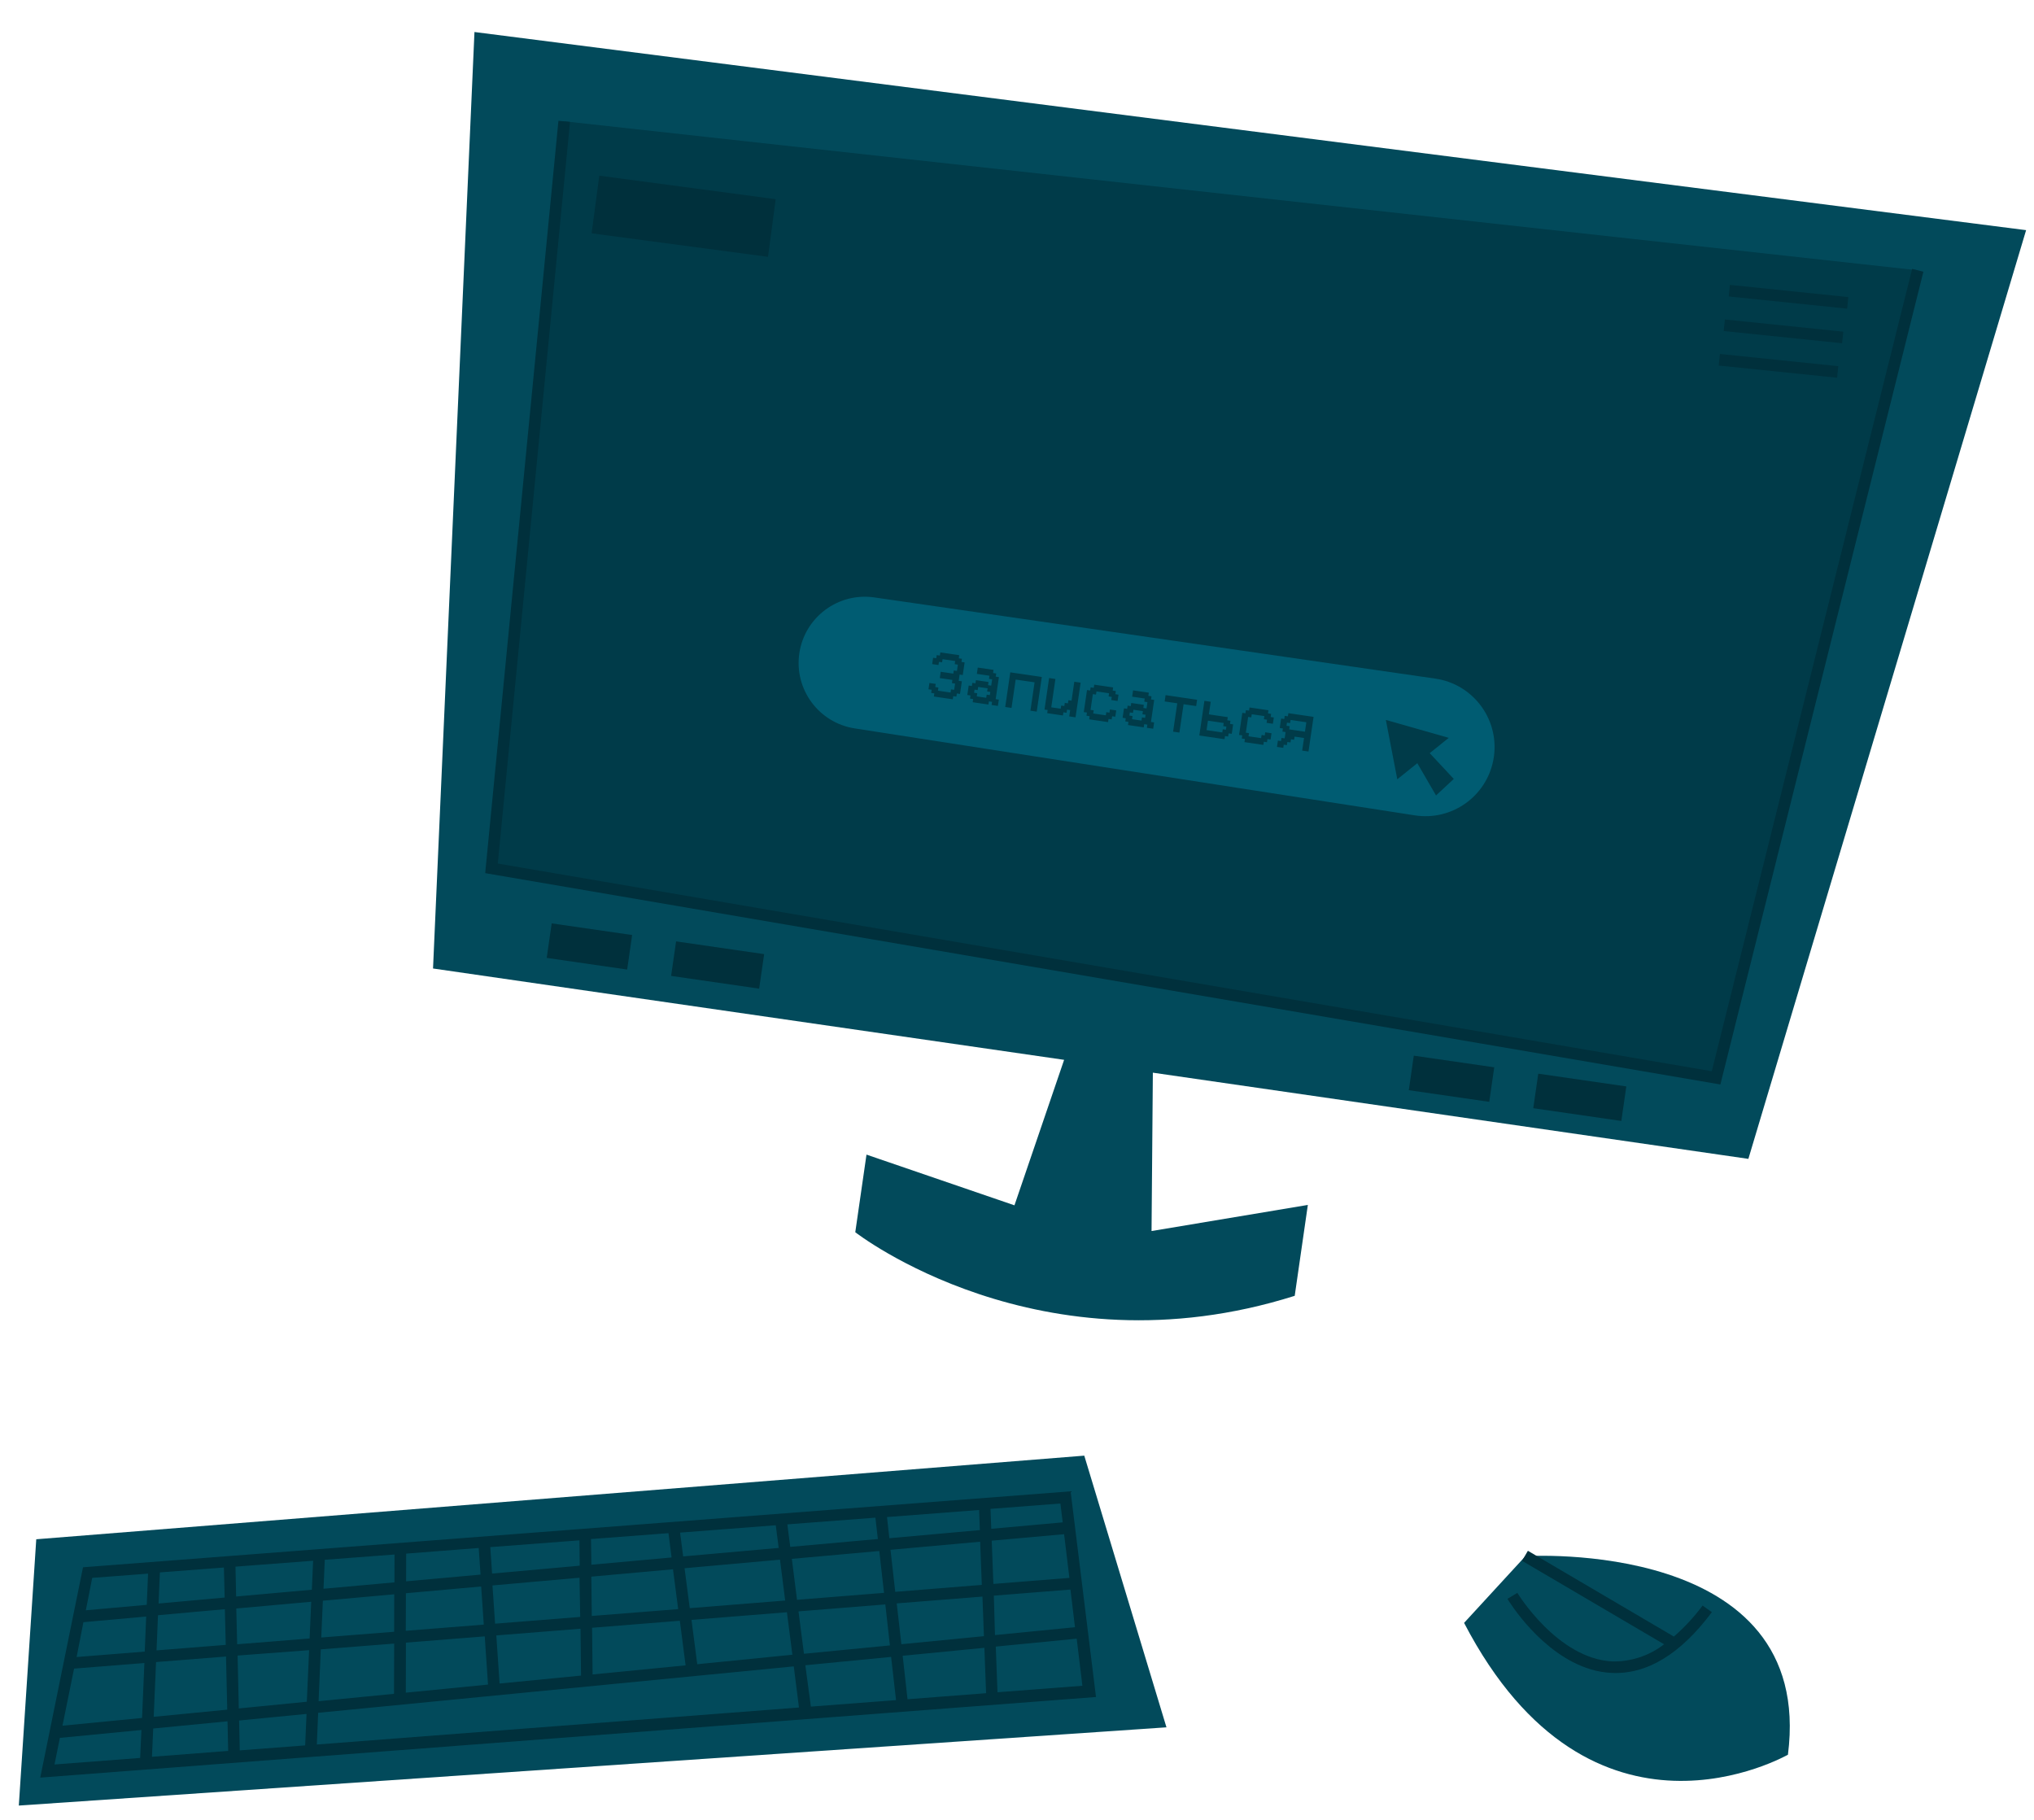
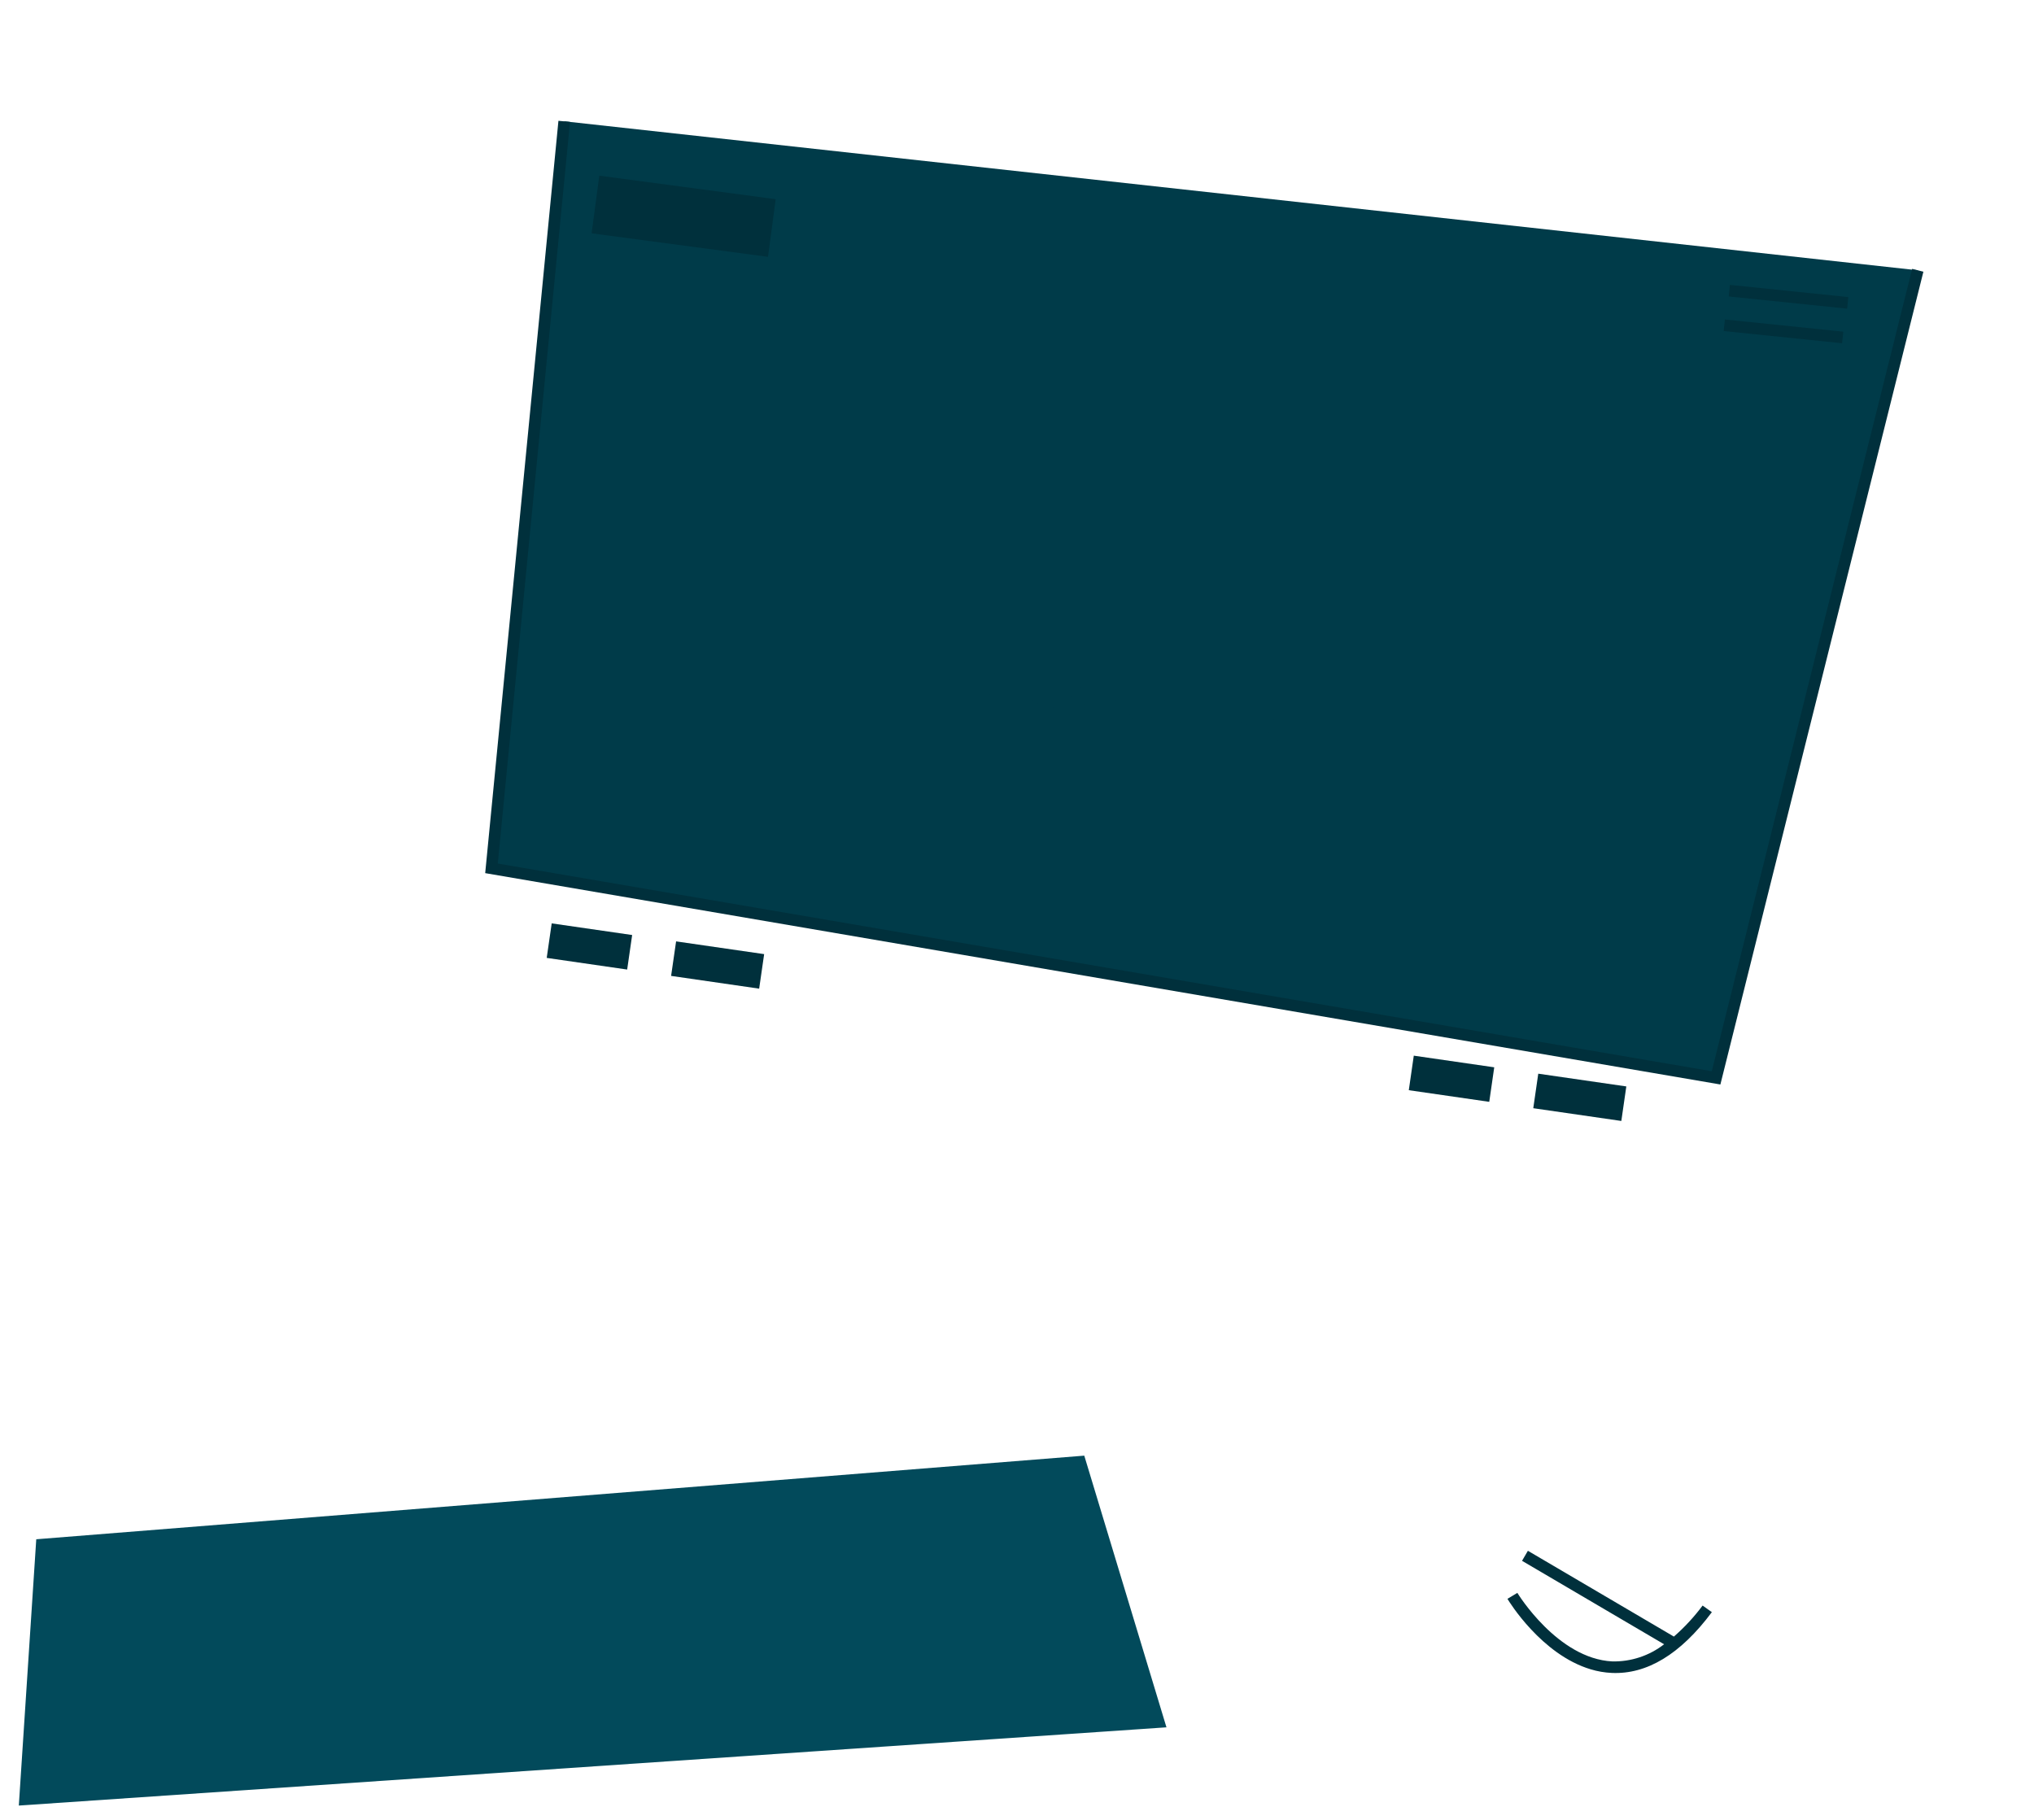
<svg xmlns="http://www.w3.org/2000/svg" width="513" height="459" viewBox="0 0 513 459" fill="none">
  <path d="M9.146 388.227L273.467 367.138L294.197 435.658L4.745 455.391L9.146 388.227Z" fill="#024A5B" />
-   <path d="M270.02 376.135L20.936 395.291L10.152 448.342L276.424 428.013L270.02 376.135ZM21.038 409.141L36.87 407.715L36.502 416.56L19.326 417.927L21.038 409.141ZM247.625 399.735L225.792 401.484L224.595 390.886L247.207 388.846L247.625 399.735ZM250.125 388.582L268.382 386.947L269.716 397.968L250.544 399.492L250.125 388.582ZM171.046 405.846L149.255 407.57L149.141 397.656L169.736 395.796L171.046 405.846ZM172.654 395.532L196.725 393.371L198.032 403.68L173.965 405.603L172.654 395.532ZM146.336 407.813L124.867 409.515L124.21 399.875L146.159 397.924L146.336 407.813ZM122.012 409.753L102.346 411.311L102.37 401.841L121.357 400.135L122.012 409.753ZM99.405 411.555L81.027 413.004L81.431 403.724L99.431 402.106L99.405 411.555ZM78.087 413.248L59.817 414.71L59.591 405.689L78.492 403.989L78.087 413.248ZM77.963 416.196L77.382 429.206L60.229 430.895L59.925 417.556L77.963 416.196ZM80.907 415.995L99.414 414.538L99.371 427.209L80.351 429.069L80.907 415.995ZM102.376 414.292L122.257 412.72L123.085 424.877L102.351 426.919L102.376 414.292ZM125.176 412.477L146.409 410.791L146.545 422.607L126.003 424.614L125.176 412.477ZM149.328 410.549L171.462 408.779L172.919 420.029L149.461 422.321L149.328 410.549ZM175.857 419.742L174.404 408.557L198.47 406.634L199.847 417.349L175.857 419.742ZM201.391 406.413L223.288 404.659L224.446 415L202.767 417.106L201.391 406.413ZM201.019 403.498L199.712 393.168L221.766 391.187L222.96 401.742L201.019 403.498ZM224.31 387.966L223.709 382.624L246.943 380.844L247.137 385.911L224.31 387.966ZM221.409 388.163L199.312 390.147L198.579 384.468L220.784 382.78L221.409 388.163ZM196.394 390.411L172.3 392.552L171.524 386.552L195.659 384.689L196.394 390.411ZM169.382 392.816L149.152 394.65L149.056 388.171L168.598 386.687L169.382 392.816ZM146.211 394.894L124.114 396.877L123.659 390.207L146.143 388.5L146.211 394.894ZM121.196 397.141L102.424 398.832L102.445 391.849L120.739 390.427L121.196 397.141ZM99.485 399.098L81.593 400.708L81.915 393.401L99.503 392.071L99.485 399.098ZM78.652 400.952L59.558 402.665L59.39 395.132L78.975 393.644L78.652 400.952ZM56.662 402.928L39.993 404.432L40.322 396.584L56.47 395.353L56.662 402.928ZM56.711 405.864L56.935 414.864L39.481 416.249L39.848 407.382L56.711 405.864ZM18.683 420.846L36.417 419.441L35.828 433.295L15.757 435.248L18.683 420.846ZM39.358 419.197L57.005 417.799L57.314 431.202L38.766 433.008L39.358 419.197ZM57.384 434.138L57.548 441.606L38.33 443.09L38.643 435.957L57.384 434.138ZM60.306 433.938L77.311 432.281L76.966 440.217L60.474 441.471L60.306 433.938ZM80.248 431.994L200.199 420.286L201.509 430.66L79.908 439.994L80.248 431.994ZM203.115 420.001L224.751 417.898L225.99 428.795L204.516 430.433L203.115 420.001ZM227.667 417.612L248.274 415.601L248.708 427.05L228.889 428.576L227.667 417.612ZM227.339 414.695L226.163 404.398L247.782 402.685L248.16 412.669L227.339 414.695ZM250.659 402.446L269.981 400.912L271.124 410.41L250.947 412.392L250.659 402.446ZM268.028 383.967L250.007 385.585L249.816 380.561L267.445 379.207L268.028 383.967ZM37.342 396.896L37.015 404.765L21.653 406.138L23.255 397.965L37.342 396.896ZM15.103 438.32L35.668 436.333L35.349 443.38L13.747 445.027L15.103 438.32ZM251.584 426.811L251.145 415.297L271.558 413.299L272.993 425.177L251.584 426.811Z" fill="#00303C" />
-   <path d="M369.26 409.317L384.723 392.495C384.723 392.495 457.935 387.779 450.939 442.575C450.836 442.544 401.442 471.193 369.26 409.317Z" fill="#024A5B" />
  <path d="M429.419 404.945C427.289 407.804 424.862 410.427 422.177 412.771L385.354 391.132L383.878 393.661L419.708 414.71C415.974 417.609 411.359 419.135 406.636 419.033C392.838 418.342 382.802 401.916 382.695 401.749L380.199 403.253C380.573 403.882 388.765 417.302 401.185 421.024C402.907 421.547 404.688 421.854 406.486 421.937C415.357 422.344 423.833 417.23 431.752 406.612L429.419 404.945Z" fill="#00303C" />
-   <path d="M511.01 58.048L119.666 8.074L109.215 244.269L268.385 267.307L255.859 304.001L218.54 291.212L215.712 310.786C215.712 310.786 262.226 347.134 326.543 326.827L329.855 303.902L290.433 310.487L290.764 270.546L440.96 292.285L511.01 58.048Z" fill="#024A5B" />
  <path d="M159.437 235.826L139.146 232.889L137.888 241.597L158.179 244.534L159.437 235.826Z" fill="#00303C" />
  <path d="M192.728 240.645L170.52 237.43L169.261 246.138L191.47 249.353L192.728 240.645Z" fill="#00303C" />
  <path d="M376.865 269.192L356.574 266.255L355.316 274.964L375.607 277.9L376.865 269.192Z" fill="#00303C" />
  <path d="M410.177 274.014L387.969 270.799L386.711 279.508L408.919 282.722L410.177 274.014Z" fill="#00303C" />
  <path d="M142.306 30.593L483.676 68.169L432.814 271.864L123.962 219.011L142.306 30.593Z" fill="#003B49" />
-   <path d="M201.594 164.817C202.913 155.687 211.384 149.357 220.513 150.678L362.004 171.157C371.839 172.581 378.5 181.923 376.64 191.684C374.881 200.914 366.125 207.088 356.84 205.647L215.567 183.715C206.517 182.31 200.285 173.881 201.594 164.817Z" fill="#005C72" />
  <path d="M366.658 196.456L360.591 189.955L365.392 186.096L349.529 181.577L352.414 196.552L357.462 192.488L362.183 200.624L366.658 196.456Z" fill="#003B49" />
  <path d="M466.169 74.931L436.307 71.855L436.006 74.772L465.869 77.849L466.169 74.931Z" fill="#00303C" />
  <path d="M464.901 83.653L435.039 80.576L434.739 83.494L464.601 86.571L464.901 83.653Z" fill="#00303C" />
-   <path d="M463.64 92.354L433.777 89.278L433.477 92.195L463.34 95.272L463.64 92.354Z" fill="#00303C" />
  <path d="M195.636 50.244L151.15 44.304L149.213 58.842L193.698 64.781L195.636 50.244Z" fill="#00303C" />
  <path d="M433.901 273.525L122.373 220.219L140.844 30.469L143.764 30.739L125.551 217.803L431.73 270.181L482.269 67.813L485.104 68.528L433.901 273.525Z" fill="#00303C" />
  <path d="M235.534 175.674L235.65 174.88L234.855 174.763L234.972 173.968L234.177 173.851L234.41 172.262L236 172.495L235.883 173.29L236.678 173.407L236.561 174.201L239.741 174.668L239.857 173.873L240.652 173.99L240.885 172.401L240.09 172.284L240.207 171.489L237.027 171.022L237.26 169.433L240.44 169.9L240.556 169.105L241.351 169.222L241.584 167.632L240.789 167.515L240.906 166.72L237.726 166.254L237.61 167.048L236.815 166.932L236.699 167.727L235.109 167.493L235.342 165.904L236.137 166.02L236.253 165.225L237.048 165.342L237.165 164.547L241.933 165.248L241.817 166.042L242.612 166.159L242.495 166.954L243.29 167.071L242.824 170.25L242.029 170.133L241.796 171.723L242.591 171.839L242.125 175.018L241.33 174.902L241.214 175.696L240.419 175.58L240.302 176.375L235.534 175.674ZM248.737 175.989L248.854 175.195L249.649 175.311L249.765 174.517L248.97 174.4L249.087 173.605L246.702 173.255L246.586 174.05L245.791 173.933L245.675 174.728L246.469 174.844L246.353 175.639L248.737 175.989ZM245.325 177.112L245.442 176.317L244.647 176.201L244.763 175.406L243.969 175.289L244.318 172.905L245.113 173.022L245.229 172.227L246.024 172.343L246.141 171.549L249.32 172.015L249.203 172.81L249.998 172.927L250.231 171.337L249.436 171.221L249.553 170.426L246.374 169.959L246.607 168.37L250.58 168.953L250.464 169.748L251.259 169.865L251.142 170.659L251.937 170.776L251.122 176.339L251.916 176.456L251.683 178.046L250.094 177.812L250.21 177.018L249.416 176.901L249.299 177.696L245.325 177.112ZM253.527 178.316L254.809 169.574L262.756 170.741L261.475 179.484L259.885 179.25L260.934 172.097L256.165 171.397L255.117 178.55L253.527 178.316ZM264.113 179.871L264.23 179.076L263.435 178.96L264.6 171.012L266.19 171.245L265.141 178.398L267.525 178.748L267.642 177.953L268.437 178.07L268.553 177.275L269.348 177.392L269.464 176.597L270.259 176.714L270.958 171.945L272.548 172.179L271.266 180.921L269.677 180.688L269.91 179.098L269.115 178.982L268.998 179.776L268.204 179.66L268.087 180.455L264.113 179.871ZM274.7 181.425L274.816 180.631L274.021 180.514L274.138 179.719L273.343 179.603L274.159 174.039L274.953 174.156L275.07 173.361L275.865 173.478L275.981 172.683L280.75 173.383L280.633 174.178L281.428 174.295L281.311 175.089L282.106 175.206L281.873 176.796L280.284 176.562L280.4 175.767L279.605 175.651L279.722 174.856L276.543 174.389L276.426 175.184L275.632 175.067L275.049 179.041L275.844 179.158L275.727 179.953L278.906 180.419L279.023 179.625L279.818 179.741L279.934 178.947L281.524 179.18L281.291 180.77L280.496 180.653L280.38 181.448L279.585 181.331L279.468 182.126L274.7 181.425ZM287.903 181.741L288.02 180.946L288.814 181.062L288.931 180.268L288.136 180.151L288.253 179.356L285.868 179.006L285.752 179.801L284.957 179.684L284.841 180.479L285.635 180.596L285.519 181.39L287.903 181.741ZM284.491 182.863L284.608 182.069L283.813 181.952L283.929 181.157L283.135 181.04L283.484 178.656L284.279 178.773L284.395 177.978L285.19 178.095L285.307 177.3L288.486 177.767L288.369 178.561L289.164 178.678L289.397 177.089L288.602 176.972L288.719 176.177L285.54 175.71L285.773 174.121L289.746 174.704L289.63 175.499L290.425 175.616L290.308 176.411L291.103 176.527L290.287 182.091L291.082 182.207L290.849 183.797L289.26 183.564L289.376 182.769L288.581 182.652L288.465 183.447L284.491 182.863ZM295.872 184.535L296.921 177.381L293.742 176.915L293.975 175.325L301.922 176.492L301.689 178.082L298.51 177.615L297.462 184.768L295.872 184.535ZM308.281 184.733L308.397 183.938L309.192 184.055L309.309 183.26L308.514 183.143L308.63 182.349L304.657 181.765L304.307 184.149L308.281 184.733ZM302.485 185.505L303.766 176.763L305.356 176.996L304.89 180.175L309.658 180.876L309.542 181.67L310.336 181.787L310.22 182.582L311.015 182.699L310.665 185.083L309.87 184.966L309.754 185.761L308.959 185.644L308.843 186.439L302.485 185.505ZM313.866 187.177L313.982 186.382L313.187 186.265L313.304 185.47L312.509 185.354L313.325 179.79L314.119 179.907L314.236 179.112L315.031 179.229L315.147 178.434L319.916 179.134L319.799 179.929L320.594 180.046L320.477 180.841L321.272 180.957L321.039 182.547L319.45 182.313L319.566 181.519L318.771 181.402L318.888 180.607L315.709 180.14L315.592 180.935L314.798 180.818L314.215 184.792L315.01 184.909L314.893 185.704L318.072 186.171L318.189 185.376L318.984 185.493L319.1 184.698L320.69 184.931L320.457 186.521L319.662 186.404L319.545 187.199L318.751 187.082L318.634 187.877L313.866 187.177ZM329.125 184.546L329.474 182.162L325.5 181.578L325.384 182.373L324.589 182.256L324.473 183.051L325.267 183.168L325.151 183.963L329.125 184.546ZM322.068 188.381L322.301 186.792L323.095 186.908L323.212 186.113L324.007 186.23L324.24 184.641L323.445 184.524L323.561 183.729L322.767 183.612L323.116 181.228L323.911 181.345L324.027 180.55L324.822 180.667L324.939 179.872L331.297 180.806L330.015 189.548L328.426 189.315L328.892 186.136L326.507 185.785L326.391 186.58L325.596 186.464L325.48 187.258L324.685 187.142L324.568 187.936L323.774 187.82L323.657 188.614L322.068 188.381Z" fill="#003B49" />
</svg>